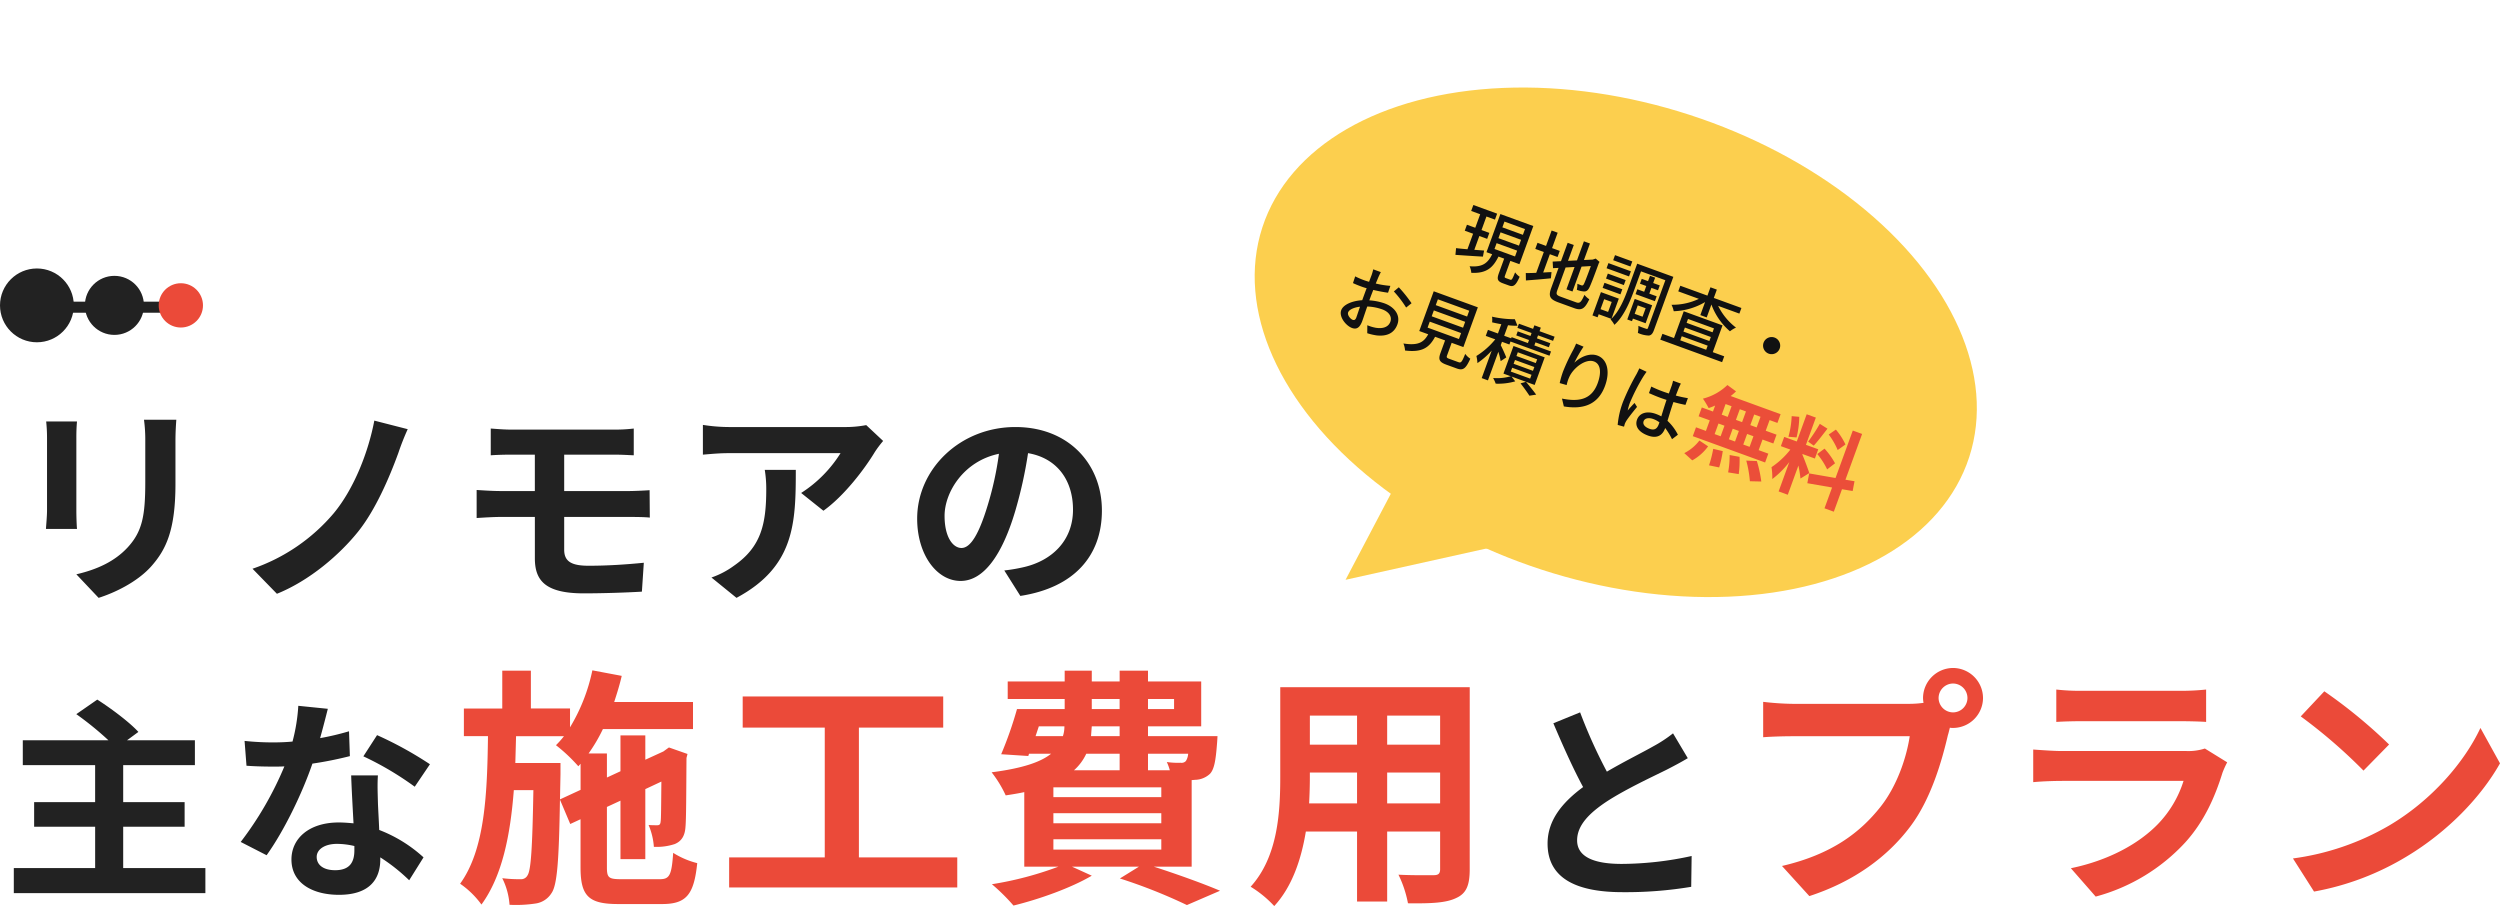
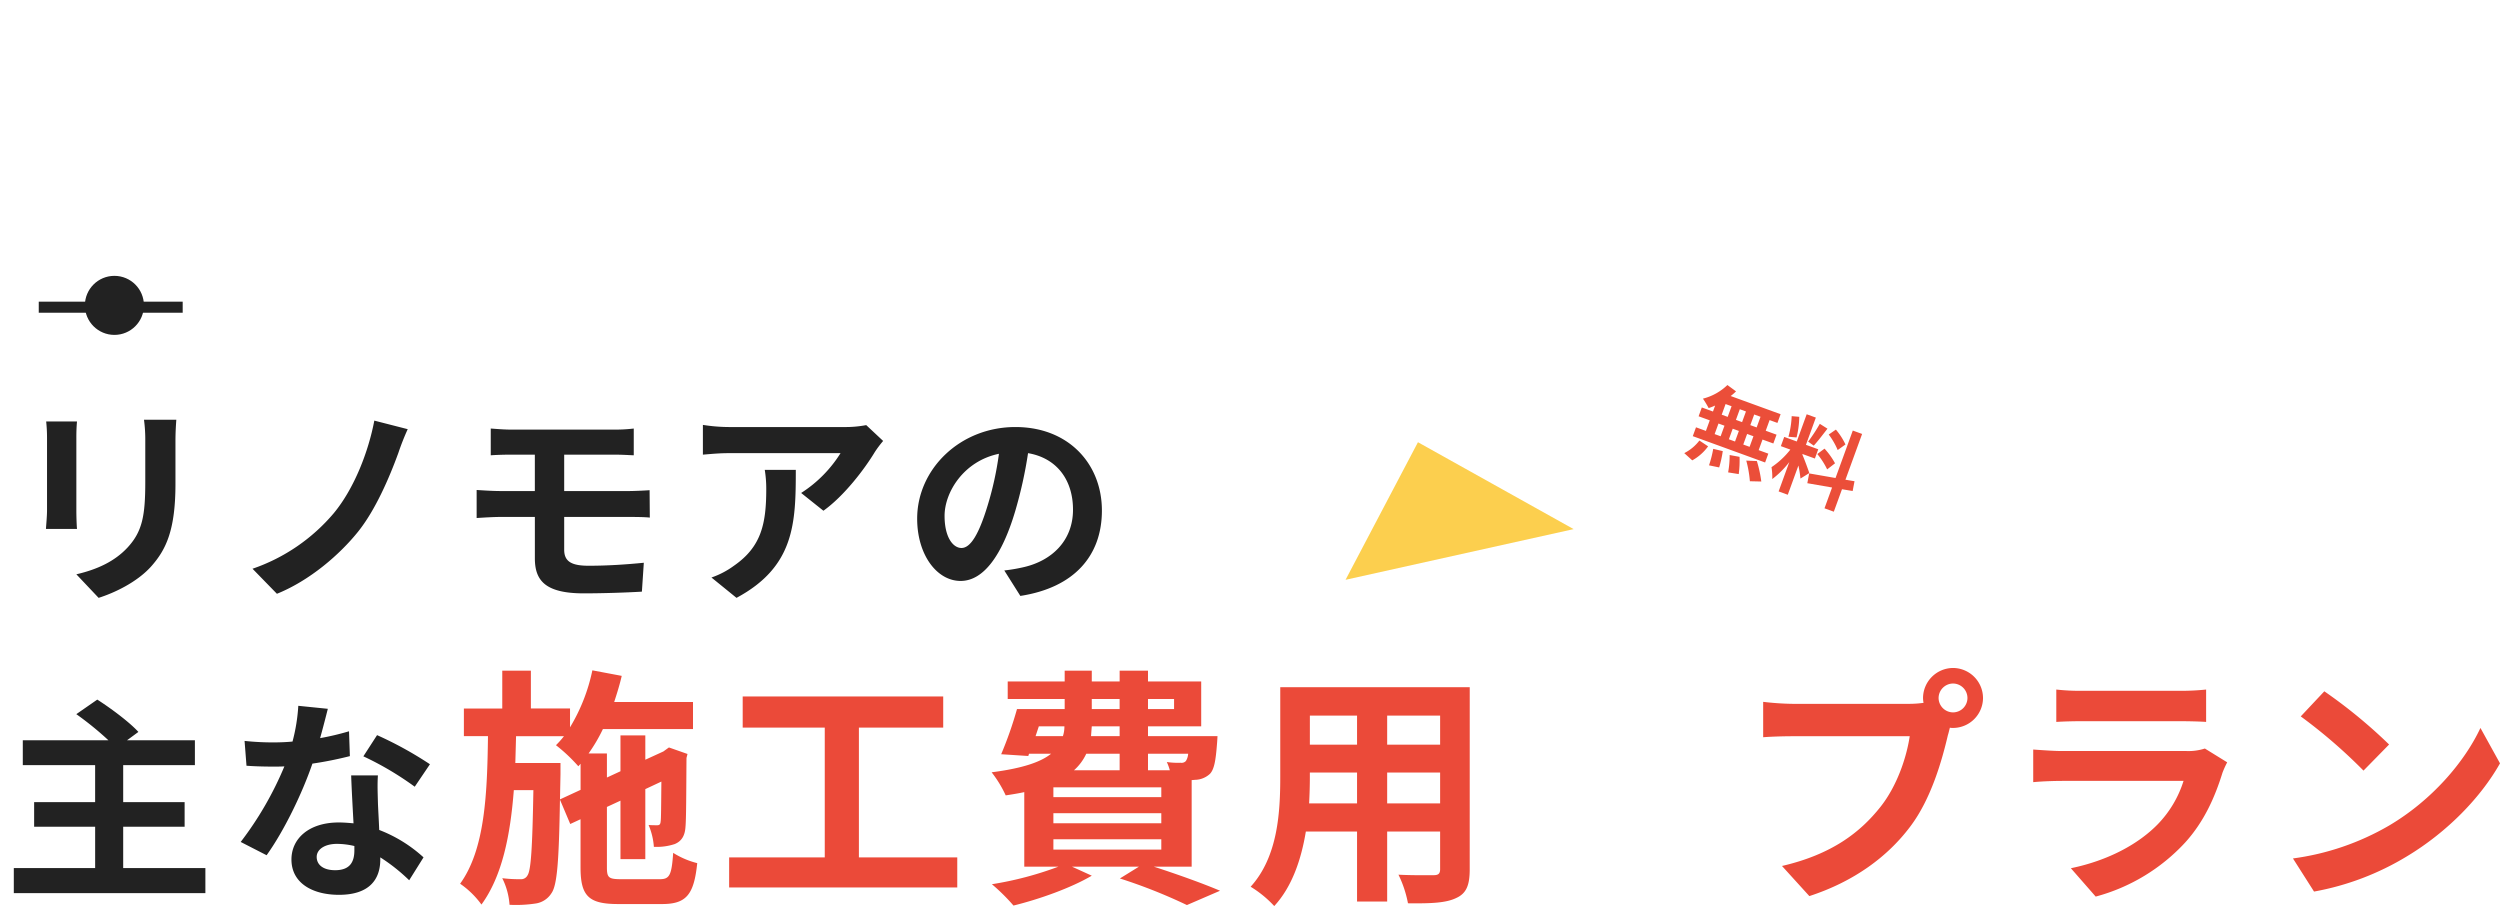
<svg xmlns="http://www.w3.org/2000/svg" width="677.388" height="245.5" viewBox="0 0 677.388 245.5">
  <g transform="translate(-13498 -1696.12)">
-     <ellipse cx="100.7" cy="64.798" rx="100.7" ry="64.798" transform="matrix(-0.951, -0.309, 0.309, -0.951, 14011.543, 1881.608)" fill="#fccf4e" />
    <path d="M17763.4,3559.276l-61.8,13.733,19.617-37.276Z" transform="translate(-3839.016 -1719.79)" fill="#fccf4e" />
    <path d="M-104.226-45.008h-8.758a40.916,40.916,0,0,1,.348,5.8v11.02c0,9.048-.754,13.4-4.756,17.748-3.48,3.77-8.178,5.974-13.92,7.308l6.032,6.38c4.234-1.334,10.266-4.176,14.094-8.352,4.292-4.756,6.728-10.15,6.728-22.62V-39.208C-104.458-41.528-104.342-43.384-104.226-45.008Zm-26.912.464h-8.352a41.183,41.183,0,0,1,.232,4.466v19.546c0,1.74-.232,4-.29,5.1h8.41c-.116-1.334-.174-3.6-.174-5.046v-19.6C-131.312-41.934-131.254-43.21-131.138-44.544Zm89.61,2.088-9.048-2.32c-1.566,8.294-5.394,18.328-10.962,25.056A50.079,50.079,0,0,1-83.578-4.64l6.612,6.786c8.932-3.6,17.052-10.672,21.982-16.82,4.7-5.858,8.468-14.616,10.9-21.286A67.87,67.87,0,0,1-41.528-42.456Zm22.5-.174v7.25c1.682-.116,3.538-.174,5.626-.174h6.322v9.86H-16.53c-1.8,0-4.7-.174-6.322-.29v7.6c1.74-.116,4.64-.29,6.322-.29h9.454V-7.482c0,5.858,2.61,9.512,13.224,9.512,5.452,0,12.006-.232,15.776-.464l.522-7.83c-4.64.464-9.744.812-14.964.812C2.842-5.452.87-6.612.87-9.8v-8.874H18.56c1.276,0,3.886,0,5.51.174l-.058-7.424c-1.508.116-4.408.232-5.626.232H.87v-9.86H14.5c2.088,0,3.712.116,5.22.174v-7.25a43.254,43.254,0,0,1-5.22.29H-13.4C-15.486-42.34-17.342-42.514-19.024-42.63ZM87.29-39.266l-4.582-4.292a29.912,29.912,0,0,1-5.916.522H45.53a45.981,45.981,0,0,1-7.076-.58v8.062c2.726-.232,4.64-.406,7.076-.406H75.748A34.492,34.492,0,0,1,65.076-25.172l6.032,4.814c5.684-4.06,11.194-11.368,13.92-15.892A29.2,29.2,0,0,1,87.29-39.266Zm-23.664,7.83h-8.41a32.153,32.153,0,0,1,.406,5.22c0,9.512-1.392,15.66-8.758,20.764a22.918,22.918,0,0,1-6.09,3.19l6.786,5.51C63.336-5.22,63.626-17.052,63.626-31.436Zm82.94,11.02c0-12.644-9.048-22.62-23.432-22.62-15.022,0-26.622,11.426-26.622,24.824,0,9.8,5.336,16.878,11.774,16.878,6.322,0,11.31-7.192,14.79-18.908a117.3,117.3,0,0,0,3.48-15.718c7.83,1.334,12.18,7.308,12.18,15.312,0,8.468-5.8,13.8-13.224,15.544a44.61,44.61,0,0,1-5.394.928l4.35,6.9C139.084.464,146.566-8.178,146.566-20.416Zm-42.63,1.45c0-6.38,5.162-14.848,14.732-16.82a87.059,87.059,0,0,1-3.074,14.036c-2.378,7.83-4.64,11.484-7.076,11.484C106.256-10.266,103.936-13.108,103.936-18.966Z" transform="translate(13650 1854.864)" fill="#222" />
    <g transform="translate(13427 552.864)">
      <path d="M39,1.5H0v-3H39Z" transform="translate(81.5 1226.5)" fill="#222" />
-       <circle cx="10" cy="10" r="10" transform="translate(71 1216)" fill="#222" />
      <circle cx="8" cy="8" r="8" transform="translate(94 1218)" fill="#222" />
-       <circle cx="6" cy="6" r="6" transform="translate(114 1220)" fill="#eb4a39" />
    </g>
    <path d="M-26.622-3.538V-14.732H-9.976V-21.4H-26.622V-31.436h19.43v-6.728H-25.578l3.074-2.262c-2.436-2.668-7.424-6.38-11.136-8.758l-5.684,3.944a85.718,85.718,0,0,1,8.7,7.076h-23.2v6.728h19.6V-21.4H-50.75v6.67h16.53V-3.538H-56.26V3.248H-4.35V-3.538ZM28.826-46.69l-8-.812a48.774,48.774,0,0,1-1.566,9.686c-1.8.174-3.538.232-5.278.232a73.272,73.272,0,0,1-7.714-.406l.522,6.728c2.494.174,4.872.232,7.25.232.986,0,1.972,0,3.016-.058A91.381,91.381,0,0,1,5.22-10.614l7.018,3.6c4.7-6.554,9.628-16.7,12.412-24.824a100.621,100.621,0,0,0,10.15-2.03L34.568-40.6a71.1,71.1,0,0,1-7.83,1.856C27.608-41.876,28.362-44.834,28.826-46.69ZM25.81-6.554c0-2.03,2.146-3.538,5.51-3.538a20.836,20.836,0,0,1,4.7.58v1.16c0,3.19-1.218,5.394-5.22,5.394C27.608-2.958,25.81-4.408,25.81-6.554ZM42.4-28.652h-7.25c.116,3.538.406,8.7.638,12.992-1.334-.116-2.61-.232-4-.232-8.062,0-12.818,4.35-12.818,10.034,0,6.38,5.684,9.57,12.876,9.57,8.236,0,11.194-4.176,11.194-9.57v-.58a49.17,49.17,0,0,1,7.83,6.206l3.886-6.206a37.929,37.929,0,0,0-12.006-7.424c-.116-2.9-.29-5.684-.348-7.366C42.34-23.78,42.224-26.216,42.4-28.652Zm9.976,3.074,4.118-6.09a99.908,99.908,0,0,0-14.326-7.888l-3.712,5.742A83.711,83.711,0,0,1,52.374-25.578Z" transform="translate(13558 1934.864)" fill="#222" />
    <path d="M-112.268-22.644l.136-6.8V-32.5h-12.24c.068-2.38.136-4.828.2-7.276h12.988a25.351,25.351,0,0,1-2.176,2.448A44.1,44.1,0,0,1-107.3-31.62l.612-.68v7.072ZM-95.676-1.02c-3.4,0-3.876-.408-3.876-3.2V-20.6l3.672-1.7V-6.46h6.732V-25.432l4.352-2.04c-.068,6.46-.068,10.2-.2,10.812-.068.884-.408,1.02-.952,1.02s-1.5,0-2.312-.068a18.416,18.416,0,0,1,1.428,5.916,15.543,15.543,0,0,0,5.644-.748c1.836-.748,2.788-2.244,2.924-4.692.2-2.04.2-8.976.272-18.632l.272-1.088-5.032-1.768-1.224.884-.272.2-4.9,2.244v-6.6H-95.88v9.724l-3.672,1.7v-6.528h-4.964a44.283,44.283,0,0,0,3.876-6.6h24.412v-7.344H-97.58c.748-2.312,1.5-4.692,2.04-7.072l-7.956-1.5a49.118,49.118,0,0,1-6.052,15.436v-5.1h-10.608V-57.528h-7.752V-47.26h-10.4v7.48h6.528c-.2,15.708-.816,30.668-7.548,39.984a24,24,0,0,1,5.78,5.644c5.644-7.752,7.82-18.768,8.772-31.008h5.3c-.272,15.98-.68,21.692-1.564,23.052a1.975,1.975,0,0,1-1.972,1.088,37.981,37.981,0,0,1-4.9-.272,18.988,18.988,0,0,1,1.972,7.208,35.545,35.545,0,0,0,7-.34,6.09,6.09,0,0,0,4.352-2.788c1.564-2.176,2.04-8.7,2.312-25.364l2.788,6.6,2.788-1.292V-4.216c0,7.752,2.176,9.928,10.2,9.928h11.9c6.6,0,8.636-2.584,9.52-11.084A22.274,22.274,0,0,1-81.6-8.16c-.408,5.984-.952,7.14-3.6,7.14Zm64.4-5.916V-42.092H-8.432v-8.432H-62.764v8.432h22.236V-6.936H-66.436v8.16H-4.624v-8.16Zm52.7-4.9H50.66v2.788H21.42ZM39.372-35.02v4.488H27a13.785,13.785,0,0,0,3.332-4.488Zm-21.9-7.412h6.936A8.338,8.338,0,0,1,24-39.78H16.592Zm14.348-7.412h7.548v2.72H31.824Zm22.3,0v2.72H47.056v-2.72ZM39.372-39.78H31.62l.2-2.652h7.548Zm18.564,4.76a4.146,4.146,0,0,1-.612,1.972,1.56,1.56,0,0,1-1.428.476,20.064,20.064,0,0,1-3.74-.2,14.207,14.207,0,0,1,.816,2.244H47.056V-35.02ZM50.66-23.256H21.42v-2.652H50.66Zm0,7.072H21.42V-18.9H50.66ZM58.888-4.42V-27.88c.408,0,.748-.068,1.02-.068a6.058,6.058,0,0,0,3.944-1.632c1.156-1.224,1.564-3.672,1.9-8.092.068-.748.136-2.108.136-2.108H47.056v-2.652H61.472V-54.6H47.056v-2.924H39.372V-54.6H31.824v-2.924H24.48V-54.6H9.044v4.76H24.48v2.72H11.56a102.759,102.759,0,0,1-4.284,12.24l7.344.476.2-.612h5.984c-2.788,2.244-7.684,3.944-16.116,5.032A31.429,31.429,0,0,1,8.5-23.732c1.836-.272,3.468-.544,5.032-.884v20.2H22.78A92.319,92.319,0,0,1,4.76.34a52.25,52.25,0,0,1,5.848,5.78c6.936-1.7,15.572-4.76,21.216-8.092L26.452-4.42H44.608l-5.168,3.2A143.468,143.468,0,0,1,57.6,5.984l8.976-3.876C62.288.272,55.148-2.312,48.62-4.42ZM111.86-21.556V-29.92h14.348v8.364Zm-21.148,0c.136-2.516.2-4.964.2-7.14V-29.92H103.7v8.364Zm12.988-23.8v7.888H90.916v-7.888Zm22.508,7.888H111.86v-7.888h14.348Zm8.024-15.572H82.892v24.276c0,9.52-.612,21.624-8.024,29.784A29.869,29.869,0,0,1,81.26,6.256c4.9-5.3,7.344-12.784,8.568-20.2H103.7V5.032h8.16V-13.94h14.348v10.2c0,1.224-.476,1.632-1.768,1.632-1.224,0-5.712.068-9.52-.136A30.572,30.572,0,0,1,117.5,5.508c6.12.068,10.268-.068,13.056-1.428,2.72-1.224,3.672-3.4,3.672-7.752Z" transform="translate(13762 1935.364)" fill="#eb4a39" />
-     <path d="M-9.86-46.226l-7.25,2.958c2.61,6.148,5.394,12.354,8.062,17.284-5.568,4.118-9.628,8.932-9.628,15.312,0,9.976,8.758,13.166,20.3,13.166a107.715,107.715,0,0,0,18.618-1.45l.116-8.352A89.54,89.54,0,0,1,1.392-5.162c-8.062,0-12.064-2.2-12.064-6.38,0-4.06,3.248-7.366,8.062-10.556,5.278-3.422,12.586-6.786,16.182-8.584,2.146-1.1,4-2.088,5.742-3.132l-4-6.728A36.243,36.243,0,0,1,9.918-37C7.192-35.438,2.146-32.944-2.61-30.16A137.77,137.77,0,0,1-9.86-46.226Z" transform="translate(13936 1935.364)" fill="#222" />
    <path d="M-50.728-49.844a3.947,3.947,0,0,1,3.944-3.944,3.933,3.933,0,0,1,3.876,3.944,3.919,3.919,0,0,1-3.876,3.876A3.933,3.933,0,0,1-50.728-49.844Zm-4.216,0a7.532,7.532,0,0,0,.136,1.292,29.341,29.341,0,0,1-3.876.272H-90.168a75.713,75.713,0,0,1-8.092-.544v9.588c1.7-.136,4.964-.272,8.092-.272h31.62c-.884,5.848-3.468,13.532-7.956,19.176C-72.012-13.4-79.7-7.48-93.16-4.352l7.412,8.16c12.1-3.944,21.216-10.676,27.336-18.836,5.712-7.548,8.636-18.088,10.2-24.752.2-.612.34-1.292.544-2.04a3.878,3.878,0,0,0,.884.068,8.156,8.156,0,0,0,8.092-8.092A8.17,8.17,0,0,0-46.784-58,8.184,8.184,0,0,0-54.944-49.844Zm36.108-2.312v8.772c1.972-.136,4.9-.2,7.072-.2H14.28c2.448,0,5.644.068,7.48.2v-8.772a64.112,64.112,0,0,1-7.344.34h-26.18A57.321,57.321,0,0,1-18.836-52.156Zm46.308,19.72-6.052-3.74a14.345,14.345,0,0,1-4.964.68H-17.2c-2.108,0-5.032-.2-7.888-.408v8.84c2.856-.272,6.256-.34,7.888-.34H15.64a29.5,29.5,0,0,1-7,11.764c-5.168,5.3-13.328,9.792-23.528,11.9L-8.16,3.944A50.92,50.92,0,0,0,16.116-10.744c5.1-5.644,8.024-12.24,10.064-18.836A25.193,25.193,0,0,1,27.472-32.436ZM53.788-51.68,47.4-44.88a141.388,141.388,0,0,1,17,14.688l6.936-7.072A137.338,137.338,0,0,0,53.788-51.68Zm-8.5,45.288L51,2.584A73.642,73.642,0,0,0,76.228-7c10.948-6.6,19.992-15.98,25.16-25.16l-5.3-9.588C91.8-32.572,82.96-22.168,71.332-15.3A70.086,70.086,0,0,1,45.288-6.392Z" transform="translate(14074 1935.112)" fill="#eb4a39" />
-     <path d="M-42.02-5.16l-2.56.72V-8.42h2.26v-1.72h-2.26v-3.9h2.46v-1.72h-6.86v1.72h2.6v3.9h-2.4v1.72h2.4v4.48c-1.12.3-2.16.58-3,.76l.46,1.78c2-.58,4.66-1.34,7.16-2.1Zm2.5-3.04h5.92v1.68h-5.92Zm0-3.12h5.92v1.68h-5.92Zm0-3.1h5.92v1.66h-5.92ZM-33.88-.16c-.42,0-.5-.06-.5-.6v-4.2h2.62v-11h-9.5v11h1.64c-.3,2.5-1.06,4.2-4.64,5.14A5.145,5.145,0,0,1-43.22,1.7c4.06-1.24,5.06-3.46,5.42-6.66h1.64V-.74c0,1.66.38,2.18,1.98,2.18h1.74c1.3,0,1.74-.66,1.9-3.22a4.788,4.788,0,0,1-1.56-.7c-.06,2.02-.14,2.32-.56,2.32Zm8.94-10.16h2.22v-1.76h-2.22v-4.44h-1.74v4.44h-2.46v1.76h2.46v6c-1,.42-1.92.78-2.64,1.02l.72,1.88c1.78-.8,4.06-1.84,6.16-2.86l-.42-1.64c-.68.28-1.4.58-2.08.88ZM-18.2-.5c-1.28,0-1.5-.22-1.5-1.34V-8.4l2.24-.96v6.44h1.74V-10.1l2.32-1c0,3.04-.04,4.9-.12,5.3s-.26.48-.52.48c-.2,0-.74,0-1.16-.02a5.744,5.744,0,0,1,.42,1.58,6.163,6.163,0,0,0,1.92-.22c.62-.16.96-.6,1.06-1.44.12-.78.16-3.5.16-7.22l.08-.32-1.3-.5-.32.26-.36.28-2.18.92v-4.76h-1.74v5.5l-2.24.94v-4.56h-1.76v5.3l-2.08.88.7,1.64,1.38-.58v5.78c0,2.4.7,3.02,3.16,3.02h4.58c2.18,0,2.74-.9,3-3.66a5.373,5.373,0,0,1-1.64-.68C-12.52-1-12.72-.5-13.82-.5ZM-3.28-16.12H-8.26v1.46h4.98Zm.56,2.64H-9.2V-12h6.48Zm-.52,2.72H-8.38v1.44h5.14ZM-8.38-6.64h5.14V-8.1H-8.38ZM.58-9.5v1.4H6.16V-9.5H4.04v-1.66h1.9v-1.4H4.04V-14.1H2.56v1.54H.74v1.4H2.56V-9.5ZM4.46-5.44V-3H2.18V-5.44ZM5.84-1.62V-6.8H.82V-.88H2.18v-.74Zm-10.6.6H-6.94V-3.9h2.18ZM8.6-16H-1.82v7.24c0,2.8-.12,6.46-1.44,9.12V-5.4H-8.42V1.32h1.48V.44H-3.3l-.12.22A7.619,7.619,0,0,1-1.96,1.68C-.36-1.2-.14-5.66-.14-8.76V-14.4H6.88V-.64c0,.3-.1.38-.4.38A21.448,21.448,0,0,1,4.24-.28a8.228,8.228,0,0,1,.52,1.84A7.623,7.623,0,0,0,7.8,1.22c.6-.3.8-.88.8-1.86ZM16.24-1.66h7.48V-.48H16.24Zm7.48-4.98v1.12H16.24V-6.64Zm0,3.64H16.24V-4.16h7.48Zm1.9-5.2H14.44V-.48H11.1V1.2H28.92V-.48h-3.3Zm3.2-4.56v-1.62H20.86v-2.4H19.02v2.4H11.2v1.62h5.94a16.633,16.633,0,0,1-6.42,4.04,6.552,6.552,0,0,1,1.16,1.44,17.8,17.8,0,0,0,7.14-5.24v3.76h1.84v-3.72a17.534,17.534,0,0,0,7.2,5.1,7.192,7.192,0,0,1,1.2-1.5,16.547,16.547,0,0,1-6.56-3.88ZM40-9.92A2.322,2.322,0,0,0,37.68-7.6,2.322,2.322,0,0,0,40-5.28,2.322,2.322,0,0,0,42.32-7.6,2.322,2.322,0,0,0,40-9.92ZM-66.31,9.9h-2.2a13,13,0,0,1,.12,1.58c0,.36-.02,1.08-.02,1.98q-.75.06-1.38.06a20.206,20.206,0,0,1-2.66-.16l.06,1.92c.66.06,1.42.1,2.64.1q.57,0,1.32-.06c-.02.76-.02,1.52-.02,2.22v1.24c-2.36,1.02-4.42,2.8-4.42,4.5,0,1.92,2.66,3.52,4.4,3.52,1.18,0,1.96-.62,1.96-2.74,0-.8-.06-2.48-.08-4.14a13.531,13.531,0,0,1,4.1-.66c1.82,0,3.2.86,3.2,2.4,0,1.68-1.46,2.56-3.14,2.88a10.548,10.548,0,0,1-2.4.14l.72,2.04a15.545,15.545,0,0,0,2.54-.3c2.94-.7,4.32-2.36,4.32-4.74,0-2.56-2.24-4.16-5.22-4.16a15.623,15.623,0,0,0-4.16.64v-.7c0-.72.02-1.52.04-2.32,1.38-.16,2.86-.4,4.02-.66l-.04-1.96a25.068,25.068,0,0,1-3.94.76c.04-.72.06-1.36.08-1.84C-66.43,10.96-66.37,10.28-66.31,9.9Zm5.98,2.2-.88,1.52a28.969,28.969,0,0,1,4.62,2.96l.98-1.6A35.817,35.817,0,0,0-60.33,12.1ZM-70.91,23.18c0-.8,1.04-1.82,2.5-2.54.02,1.3.06,2.46.06,3.1,0,.66-.28.92-.68.92C-69.71,24.66-70.91,23.98-70.91,23.18Zm21.64-5.2h9.04V19.7h-9.04Zm0-3.24h9.04v1.7h-9.04Zm0-3.2h9.04v1.68h-9.04Zm8.48,14.1c-.8,0-.94-.08-.94-.68V21.34h3.38V9.88H-51.07V21.34h2.58c-.38,2.38-1.36,3.84-5.46,4.64a5.76,5.76,0,0,1,1.06,1.64c4.68-1.06,5.92-3.1,6.38-6.28h2.88v3.62c0,1.88.52,2.44,2.62,2.44h2.96c1.8,0,2.32-.74,2.54-3.74a5.238,5.238,0,0,1-1.74-.76c-.08,2.42-.2,2.74-.98,2.74ZM-26.47,20c-.36-.44-1.88-2.02-2.54-2.6v-.98h2.14v-.86h11.24V14.34h-4.8v-.88h3.86V12.3h-3.86v-.86h4.34v-1.2h-4.34V9.22h-1.86v1.02h-4.08v1.2h4.08v.86h-3.68v1.16h3.68v.88h-4.7v.34h-2.02V11.64a20.1,20.1,0,0,0,2.46-.74l-1.28-1.42a27.86,27.86,0,0,1-6.04,1.46,5.733,5.733,0,0,1,.54,1.44c.8-.1,1.66-.22,2.52-.38v2.68h-2.88v1.74h2.74a20.494,20.494,0,0,1-3.26,5.98,10.1,10.1,0,0,1,.92,1.72,20.922,20.922,0,0,0,2.48-4.52v7.94h1.8V19.3a21.761,21.761,0,0,1,1.46,2.16Zm8.04-1.3h-5.58V17.62h5.58Zm0,2.24h-5.58v-1.1h5.58Zm0,2.24h-5.58v-1.1h5.58Zm1.74-6.76h-9v7.96h2.12a13.7,13.7,0,0,1-4.34,2.08,9.519,9.519,0,0,1,1.18,1.2,16.632,16.632,0,0,0,4.76-2.4l-1.38-.88h6.66Zm-3.74,8.86c1.22.76,2.62,1.72,3.4,2.32l1.62-.9c-.92-.62-2.46-1.56-3.78-2.32ZM-7.79,10.1-9.97,10a17.37,17.37,0,0,1-.16,1.9,52.772,52.772,0,0,0-.58,6.44,25.139,25.139,0,0,0,.22,3.24l1.96-.14a9.262,9.262,0,0,1-.08-2.3c.18-2.64,2.4-6.24,4.84-6.24,1.9,0,2.96,2.04,2.96,5.16,0,4.96-3.28,6.58-7.66,7.26l1.2,1.82c5.1-.94,8.58-3.5,8.58-9.08,0-4.3-2.02-6.98-4.74-6.98-2.42,0-4.34,2.14-5.22,3.96A38.708,38.708,0,0,1-7.79,10.1Zm22.2,13.4c0-.86.94-1.44,2.28-1.44a6.445,6.445,0,0,1,1.86.28v.54c0,1.26-.46,2.02-1.94,2.02C15.33,24.9,14.41,24.44,14.41,23.5Zm6-13.02H18.15a9.841,9.841,0,0,1,.12,1.28v2.36c-.56.02-1.1.04-1.66.04a32.562,32.562,0,0,1-3.46-.18l.02,1.88c1.16.08,2.26.14,3.42.14.56,0,1.12-.02,1.68-.04.04,1.56.12,3.28.2,4.68a10.644,10.644,0,0,0-1.62-.12c-2.68,0-4.26,1.36-4.26,3.2,0,1.92,1.58,3.04,4.28,3.04,2.78,0,3.66-1.58,3.66-3.42v-.1a19.016,19.016,0,0,1,2.78,2.22l1.08-1.68a13.2,13.2,0,0,0-3.94-2.58c-.06-1.54-.2-3.34-.22-5.34,1.16-.08,2.28-.22,3.32-.38V13.54a30.935,30.935,0,0,1-3.32.46c.02-.92.04-1.78.06-2.28C20.31,11.32,20.35,10.88,20.41,10.48Zm-9.82.18-2.18-.2c-.02.52-.1,1.16-.16,1.66a61.367,61.367,0,0,0-.88,8.38,23.408,23.408,0,0,0,.78,6.36l1.78-.14c-.02-.24-.04-.54-.06-.74a5.163,5.163,0,0,1,.1-.92c.22-1.02.9-3.06,1.44-4.58l-1-.78c-.32.74-.76,1.74-1.04,2.56a13.011,13.011,0,0,1-.16-2.14,52.873,52.873,0,0,1,.98-7.92C10.27,11.84,10.47,11.02,10.59,10.66Z" transform="translate(13937.846 1783.226) rotate(20)" fill="#111" />
    <path d="M-6.936-12.24H-8.76v-3.072h1.824Zm0,5.592H-8.76V-9.7h1.824ZM-17.016-9.7h1.728v3.048h-1.728Zm5.88,0v3.048h-1.776V-9.7Zm-1.776-2.544v-3.072h1.776v3.072Zm-4.1-3.072h1.728v3.072h-1.728Zm-2.52,3.072h-3.216V-9.7h3.216v3.048h-2.856V-4.1H-1.536V-6.648H-4.32V-9.7H-1.2V-12.24H-4.32v-3.072h2.256v-2.52h-14.4a12.92,12.92,0,0,0,.936-1.68l-2.784-.816a14.758,14.758,0,0,1-4.968,5.736,26.431,26.431,0,0,1,2.328,1.872,16.492,16.492,0,0,0,1.416-1.248ZM-20.28,2.112a13.134,13.134,0,0,0,2.736-5.04L-20.3-3.6a11.826,11.826,0,0,1-2.688,4.608Zm4.272-4.872a30.466,30.466,0,0,1,.456,4.584l2.784-.408a31.4,31.4,0,0,0-.6-4.488Zm4.752.048a25.575,25.575,0,0,1,1.224,4.56L-7.176,1.3A26.746,26.746,0,0,0-8.568-3.168Zm4.752-.12a30.912,30.912,0,0,1,2.832,4.92L-.744,1.1A32.553,32.553,0,0,0-3.768-3.7Zm23.76-13.3a18.036,18.036,0,0,0-3.816-2.9l-1.368,1.92a19.309,19.309,0,0,1,3.72,3.12Zm-6.288,5.04a20.3,20.3,0,0,1,3.936,3l1.44-2.28a20.043,20.043,0,0,0-4.032-2.76Zm-2.16-7.92a44.643,44.643,0,0,1-1.32,5.616l1.8.5c.6-1.392,1.3-3.672,1.92-5.592ZM4.152-13.392a24.063,24.063,0,0,0-1.224-5.5L.936-18.36a23.732,23.732,0,0,1,1.08,5.544ZM10.7-5.5c-.5-.672-2.784-3.36-3.48-4.056V-9.72h3.552v-2.664H7.224v-7.848H4.584v7.848H.96V-9.72H3.7A22.218,22.218,0,0,1,.528-3.5a16.96,16.96,0,0,1,1.3,2.952,24.631,24.631,0,0,0,2.76-5.9V2.016h2.64V-6.408a32.06,32.06,0,0,1,1.728,3.12Zm12.7.552-.432-2.664-2.448.456v-13.2H17.832v13.68L10.7-5.4l.432,2.664,6.7-1.2v6H20.52v-6.48Z" transform="translate(13976.305 1825.81) rotate(20)" fill="#eb4e39" />
  </g>
</svg>